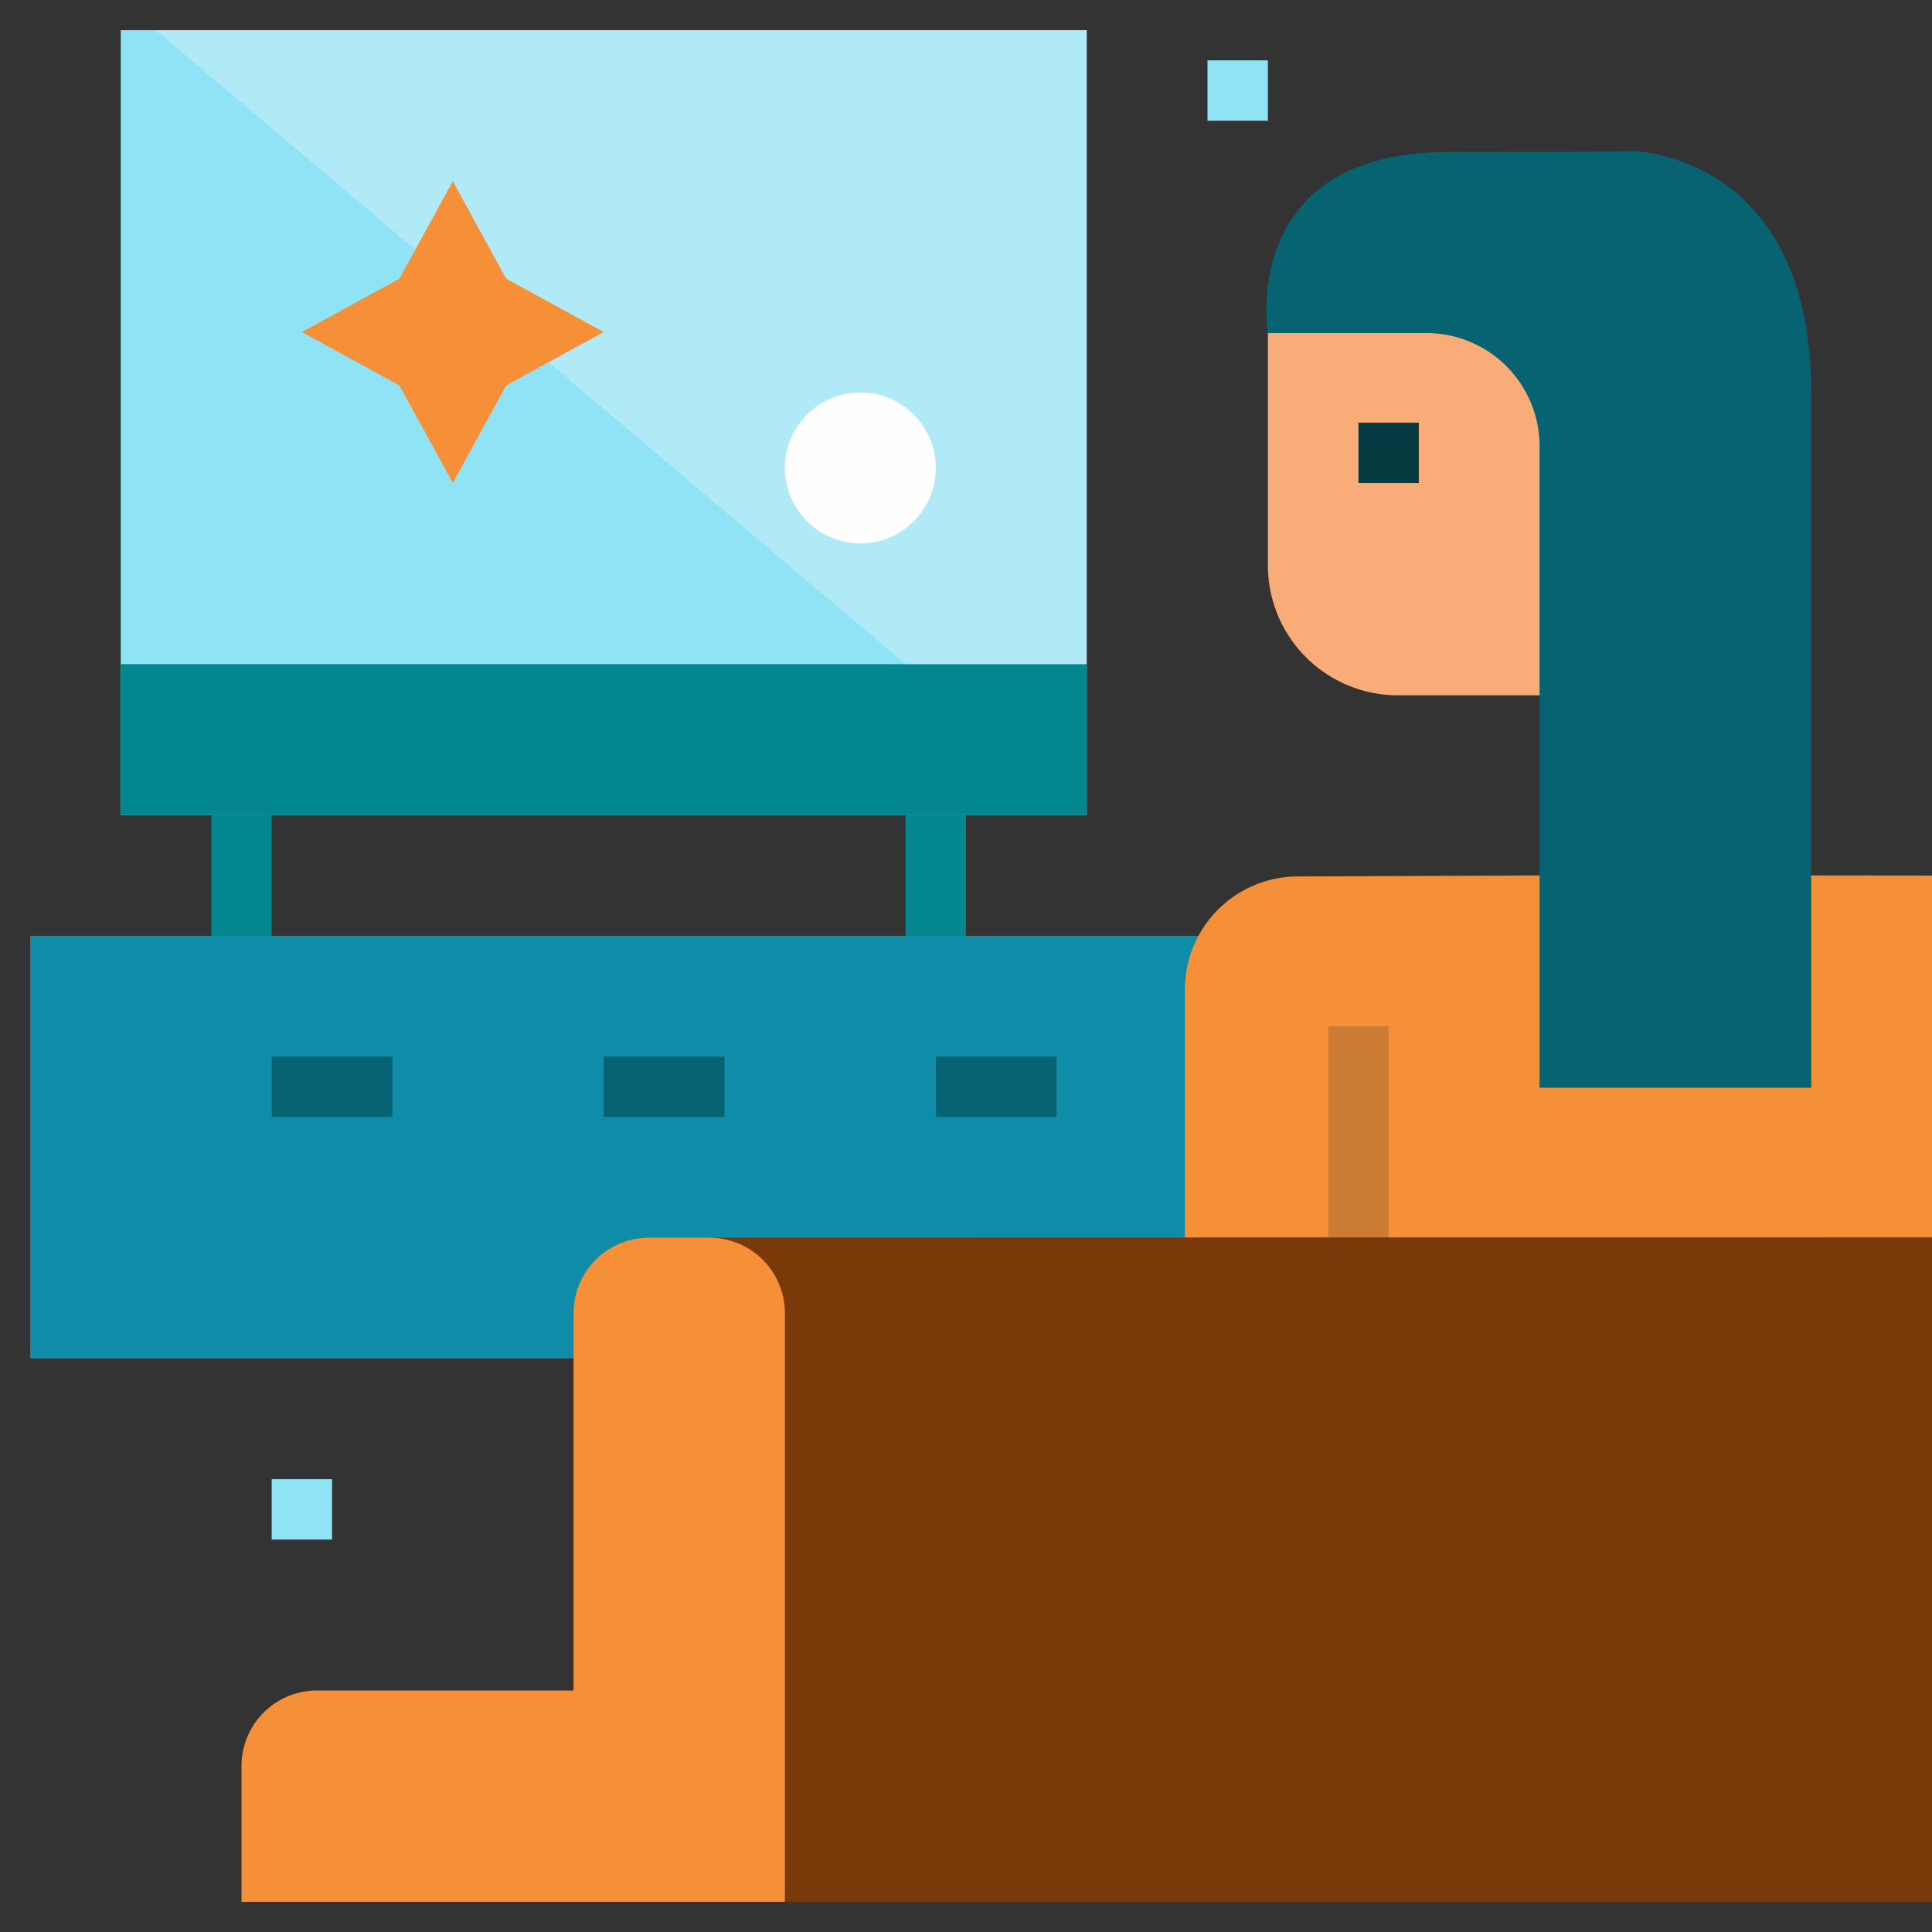
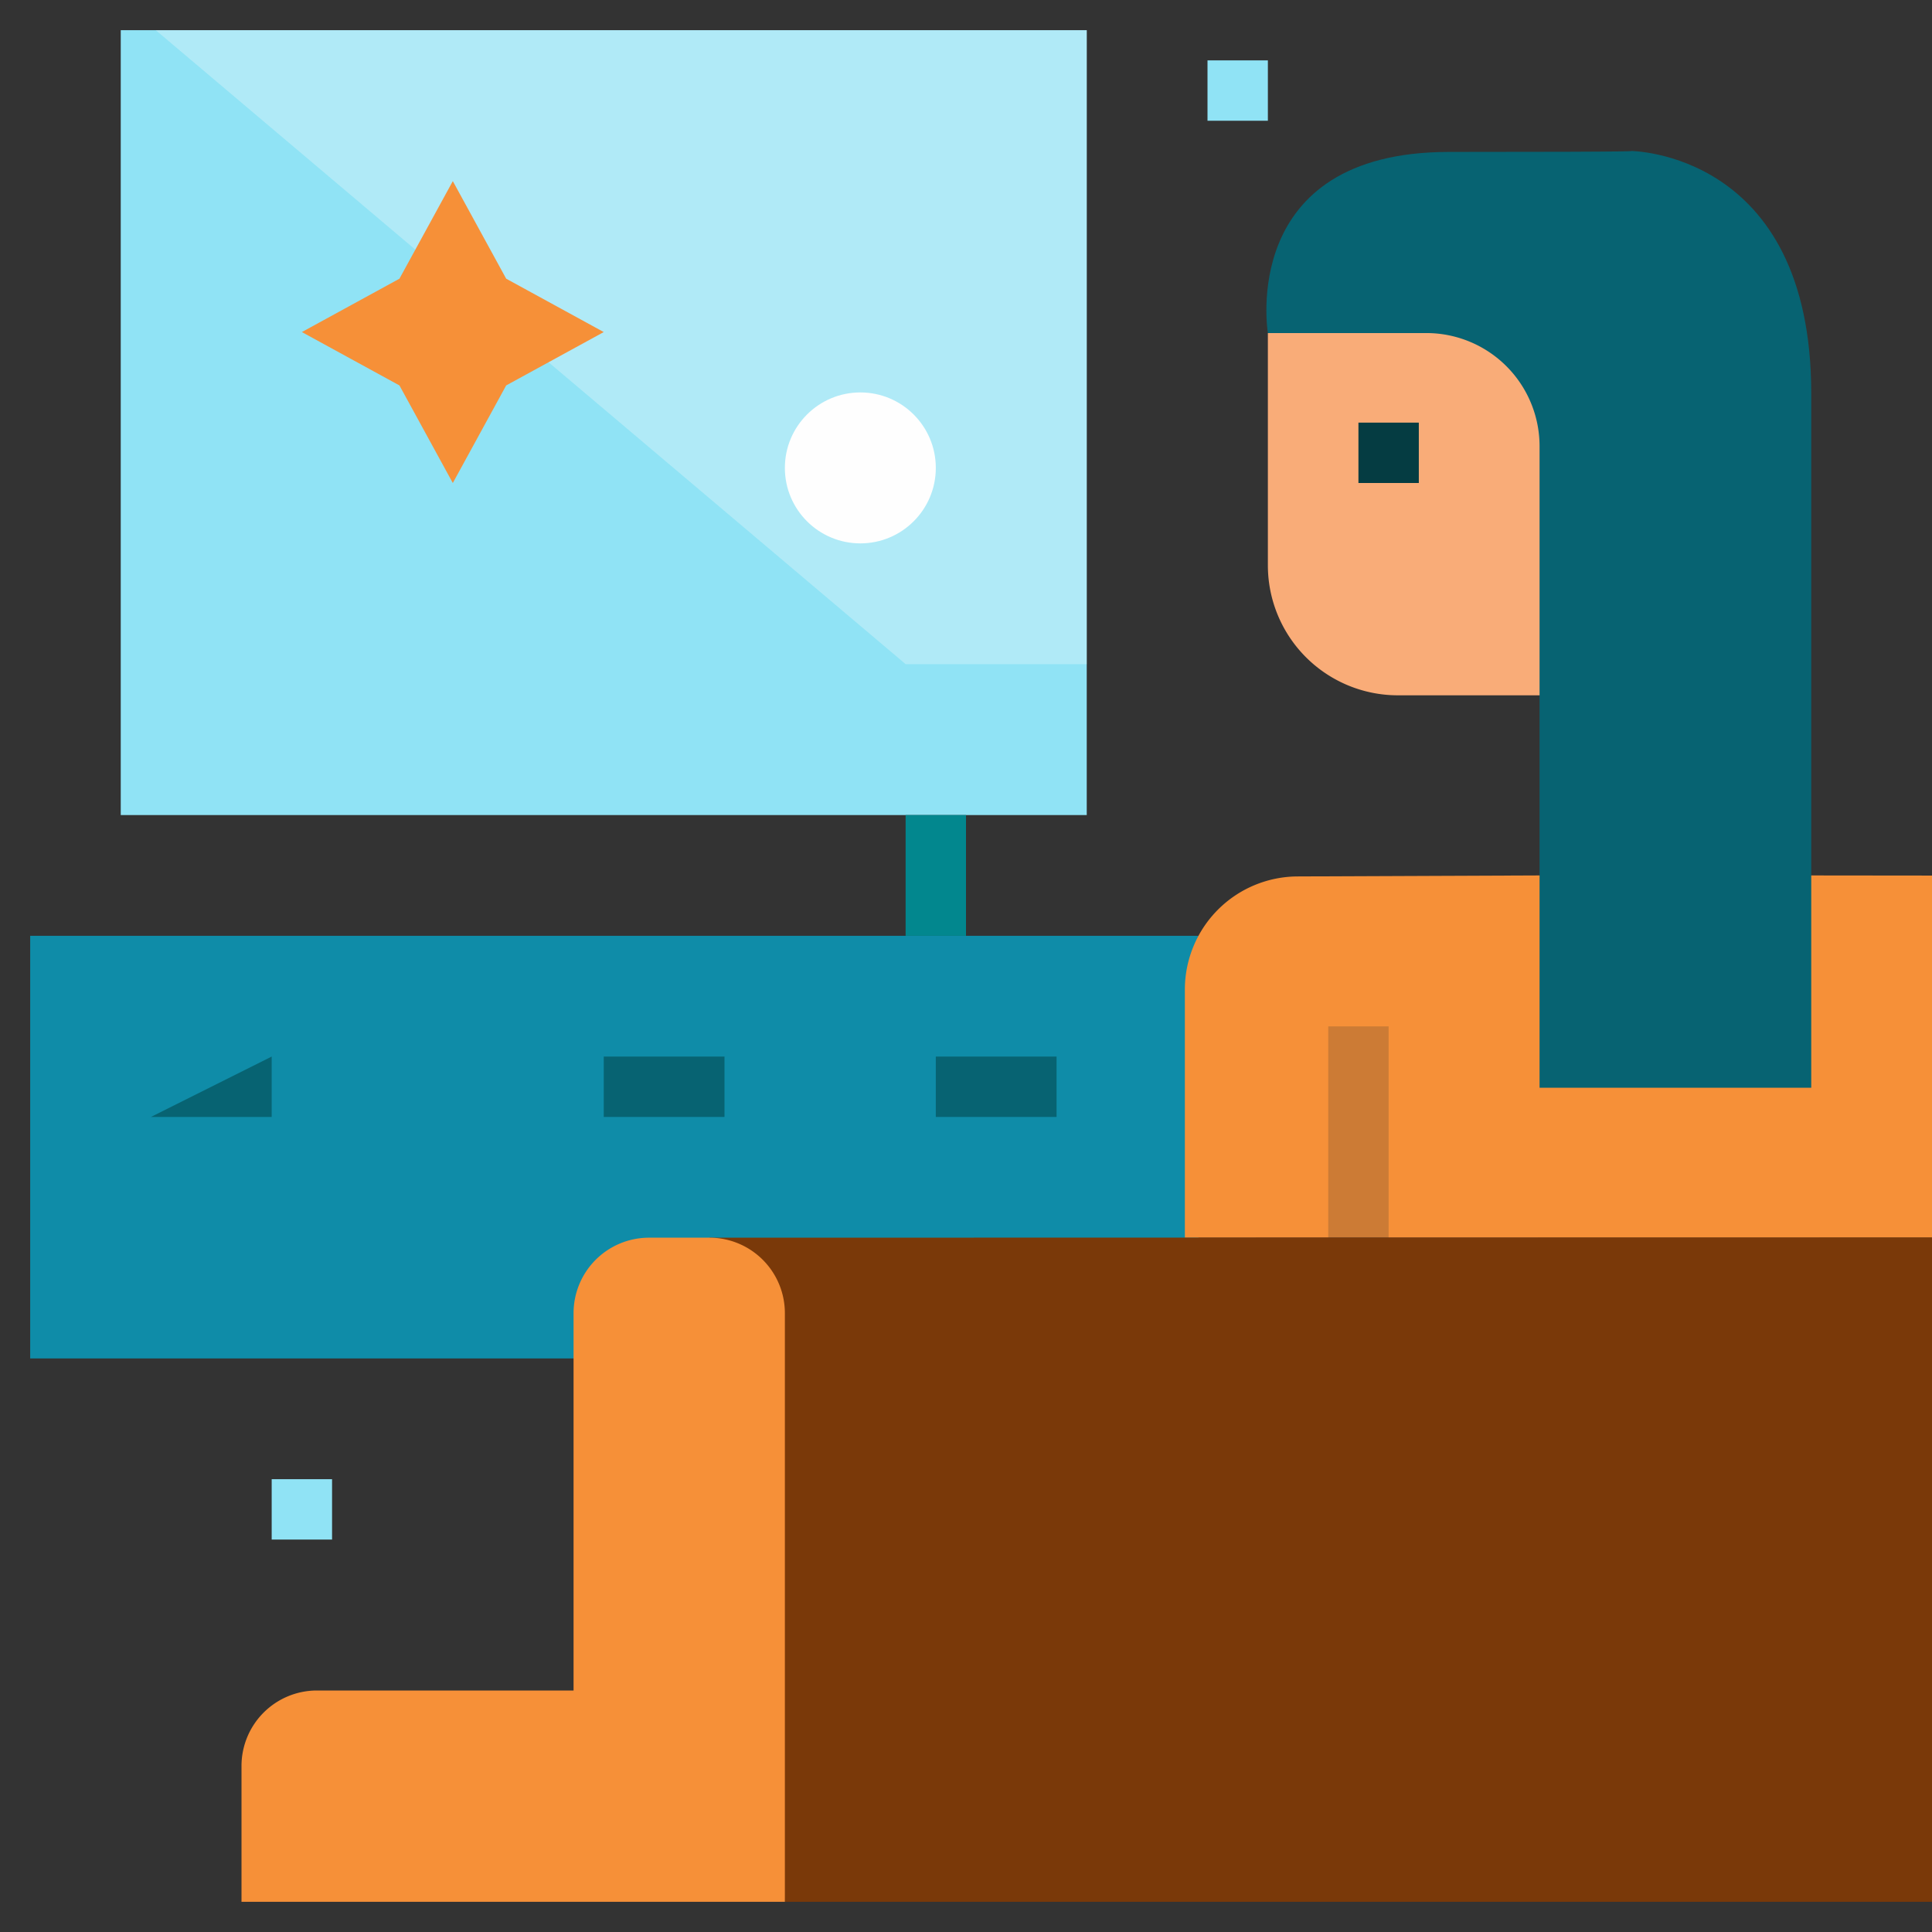
<svg xmlns="http://www.w3.org/2000/svg" id="Layer_1" height="512" viewBox="0 0 512 512" width="512" data-name="Layer 1">
  <rect x="0" y="0" width="512" height="512" fill="#333333" stroke="none" />
  <path d="m32 8h256v208h-256z" fill="#90e3f5" />
  <path d="m8 248h309.603v112h-309.603z" fill="#0f8ca8" />
  <path d="m408 232-64 .264a30 30 0 0 0 -30 30v65.736h198v-95.966l-32-.034" fill="#f69038" />
  <path d="m512 327.941-324 .059 20 176h304z" fill="#7a3909" />
  <path d="m336 88.264s-8-48 48-48 48-.264 48-.264 48 0 48 64.264v184h-72v-104z" fill="#076372" />
  <path d="m336 88.264h42a30 30 0 0 1 30 30v66a0 0 0 0 1 0 0h-37.547a34.453 34.453 0 0 1 -34.453-34.453v-61.547a0 0 0 0 1 0 0z" fill="#f9ac78" />
  <circle cx="228" cy="124" fill="#fff" r="20" />
  <path d="m320 16h16v16h-16z" fill="#90e3f5" />
  <path d="m72 392h16v16h-16z" fill="#90e3f5" />
  <path d="m360 112h16v16h-16z" fill="#053c42" />
  <g fill="#076372">
-     <path d="m72 280h32v16h-32z" />
+     <path d="m72 280v16h-32z" />
    <path d="m160 280h32v16h-32z" />
    <path d="m248 280h32v16h-32z" />
  </g>
-   <path d="m56 216h16v32h-16z" fill="#02878e" />
  <path d="m240 216h16v32h-16z" fill="#02878e" />
  <path d="m188 328h-16a20 20 0 0 0 -20 20v100h-68a20 20 0 0 0 -20 20v36h144v-156a20 20 0 0 0 -20-20z" fill="#f69038" />
  <g opacity=".2">
    <path d="m352 272h16v56h-16z" fill="#232626" />
  </g>
-   <path d="m32 176h256v40h-256z" fill="#02878e" />
  <path d="m240 176h48v-168h-246.719z" fill="#fafcfc" opacity=".3" />
  <path d="m134.142 73.858 25.858 14.142-25.858 14.142-14.142 25.858-14.142-25.858-25.858-14.142 25.858-14.142 14.142-25.858z" fill="#f69038" />
</svg>